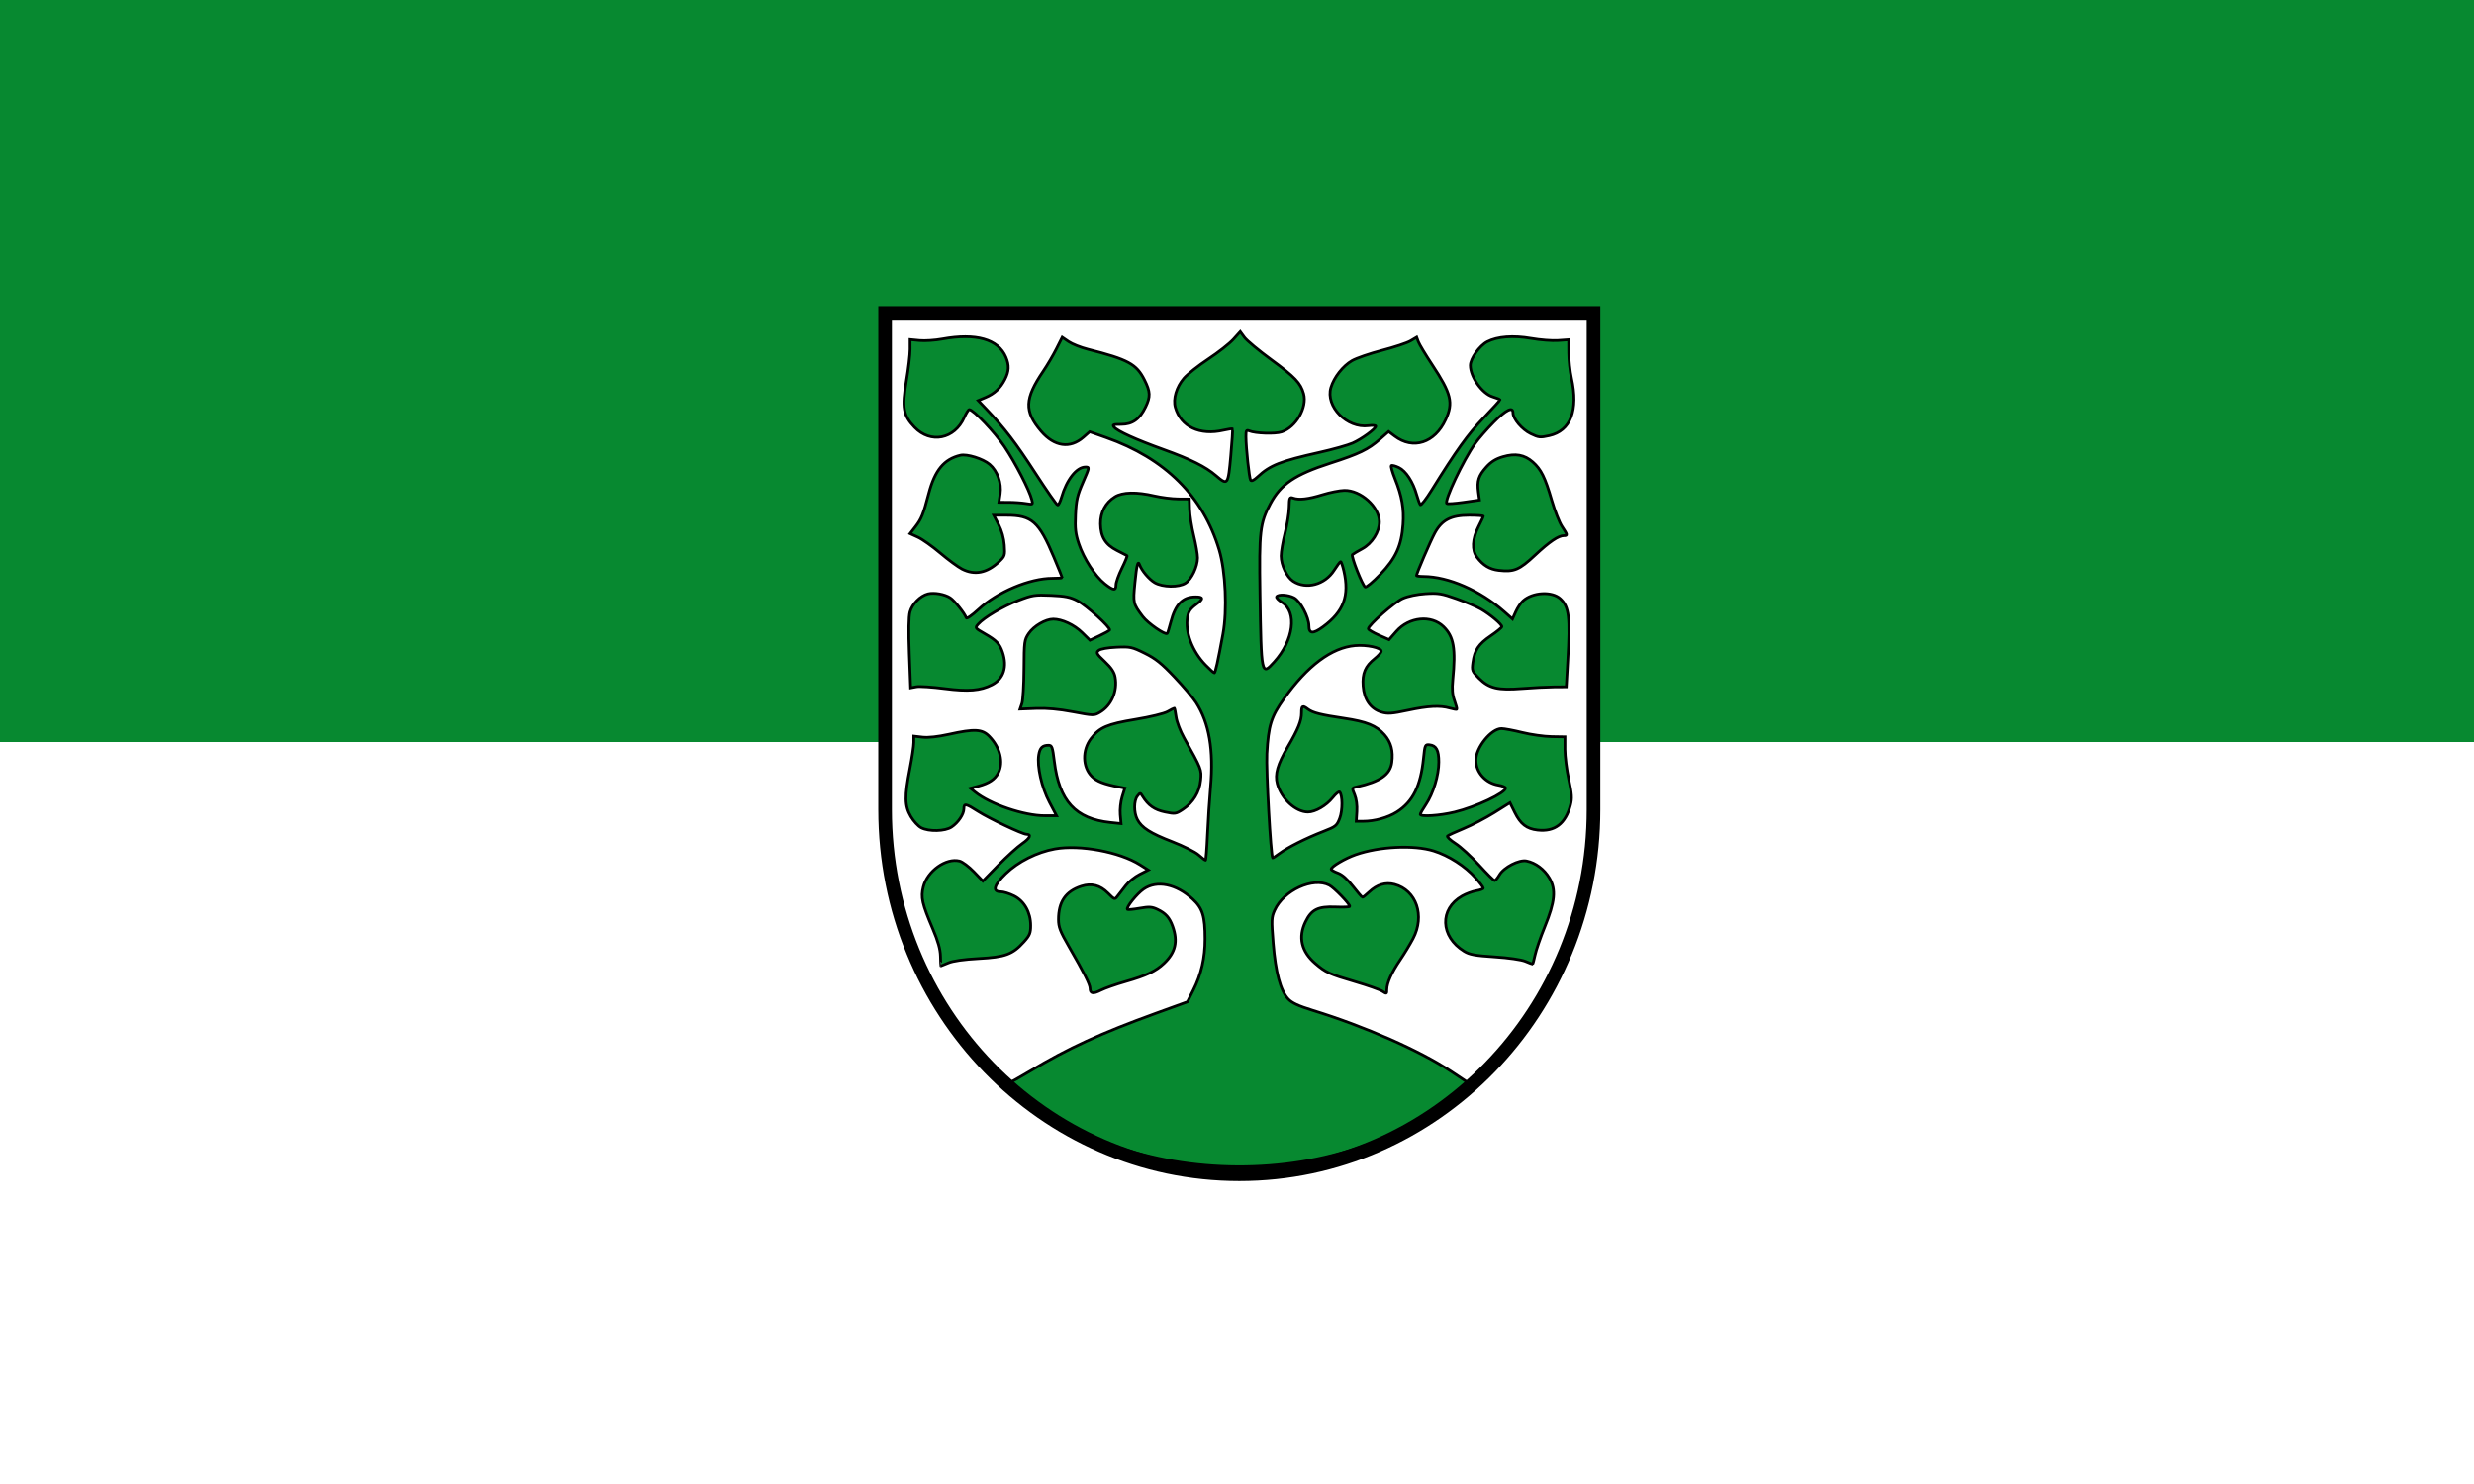
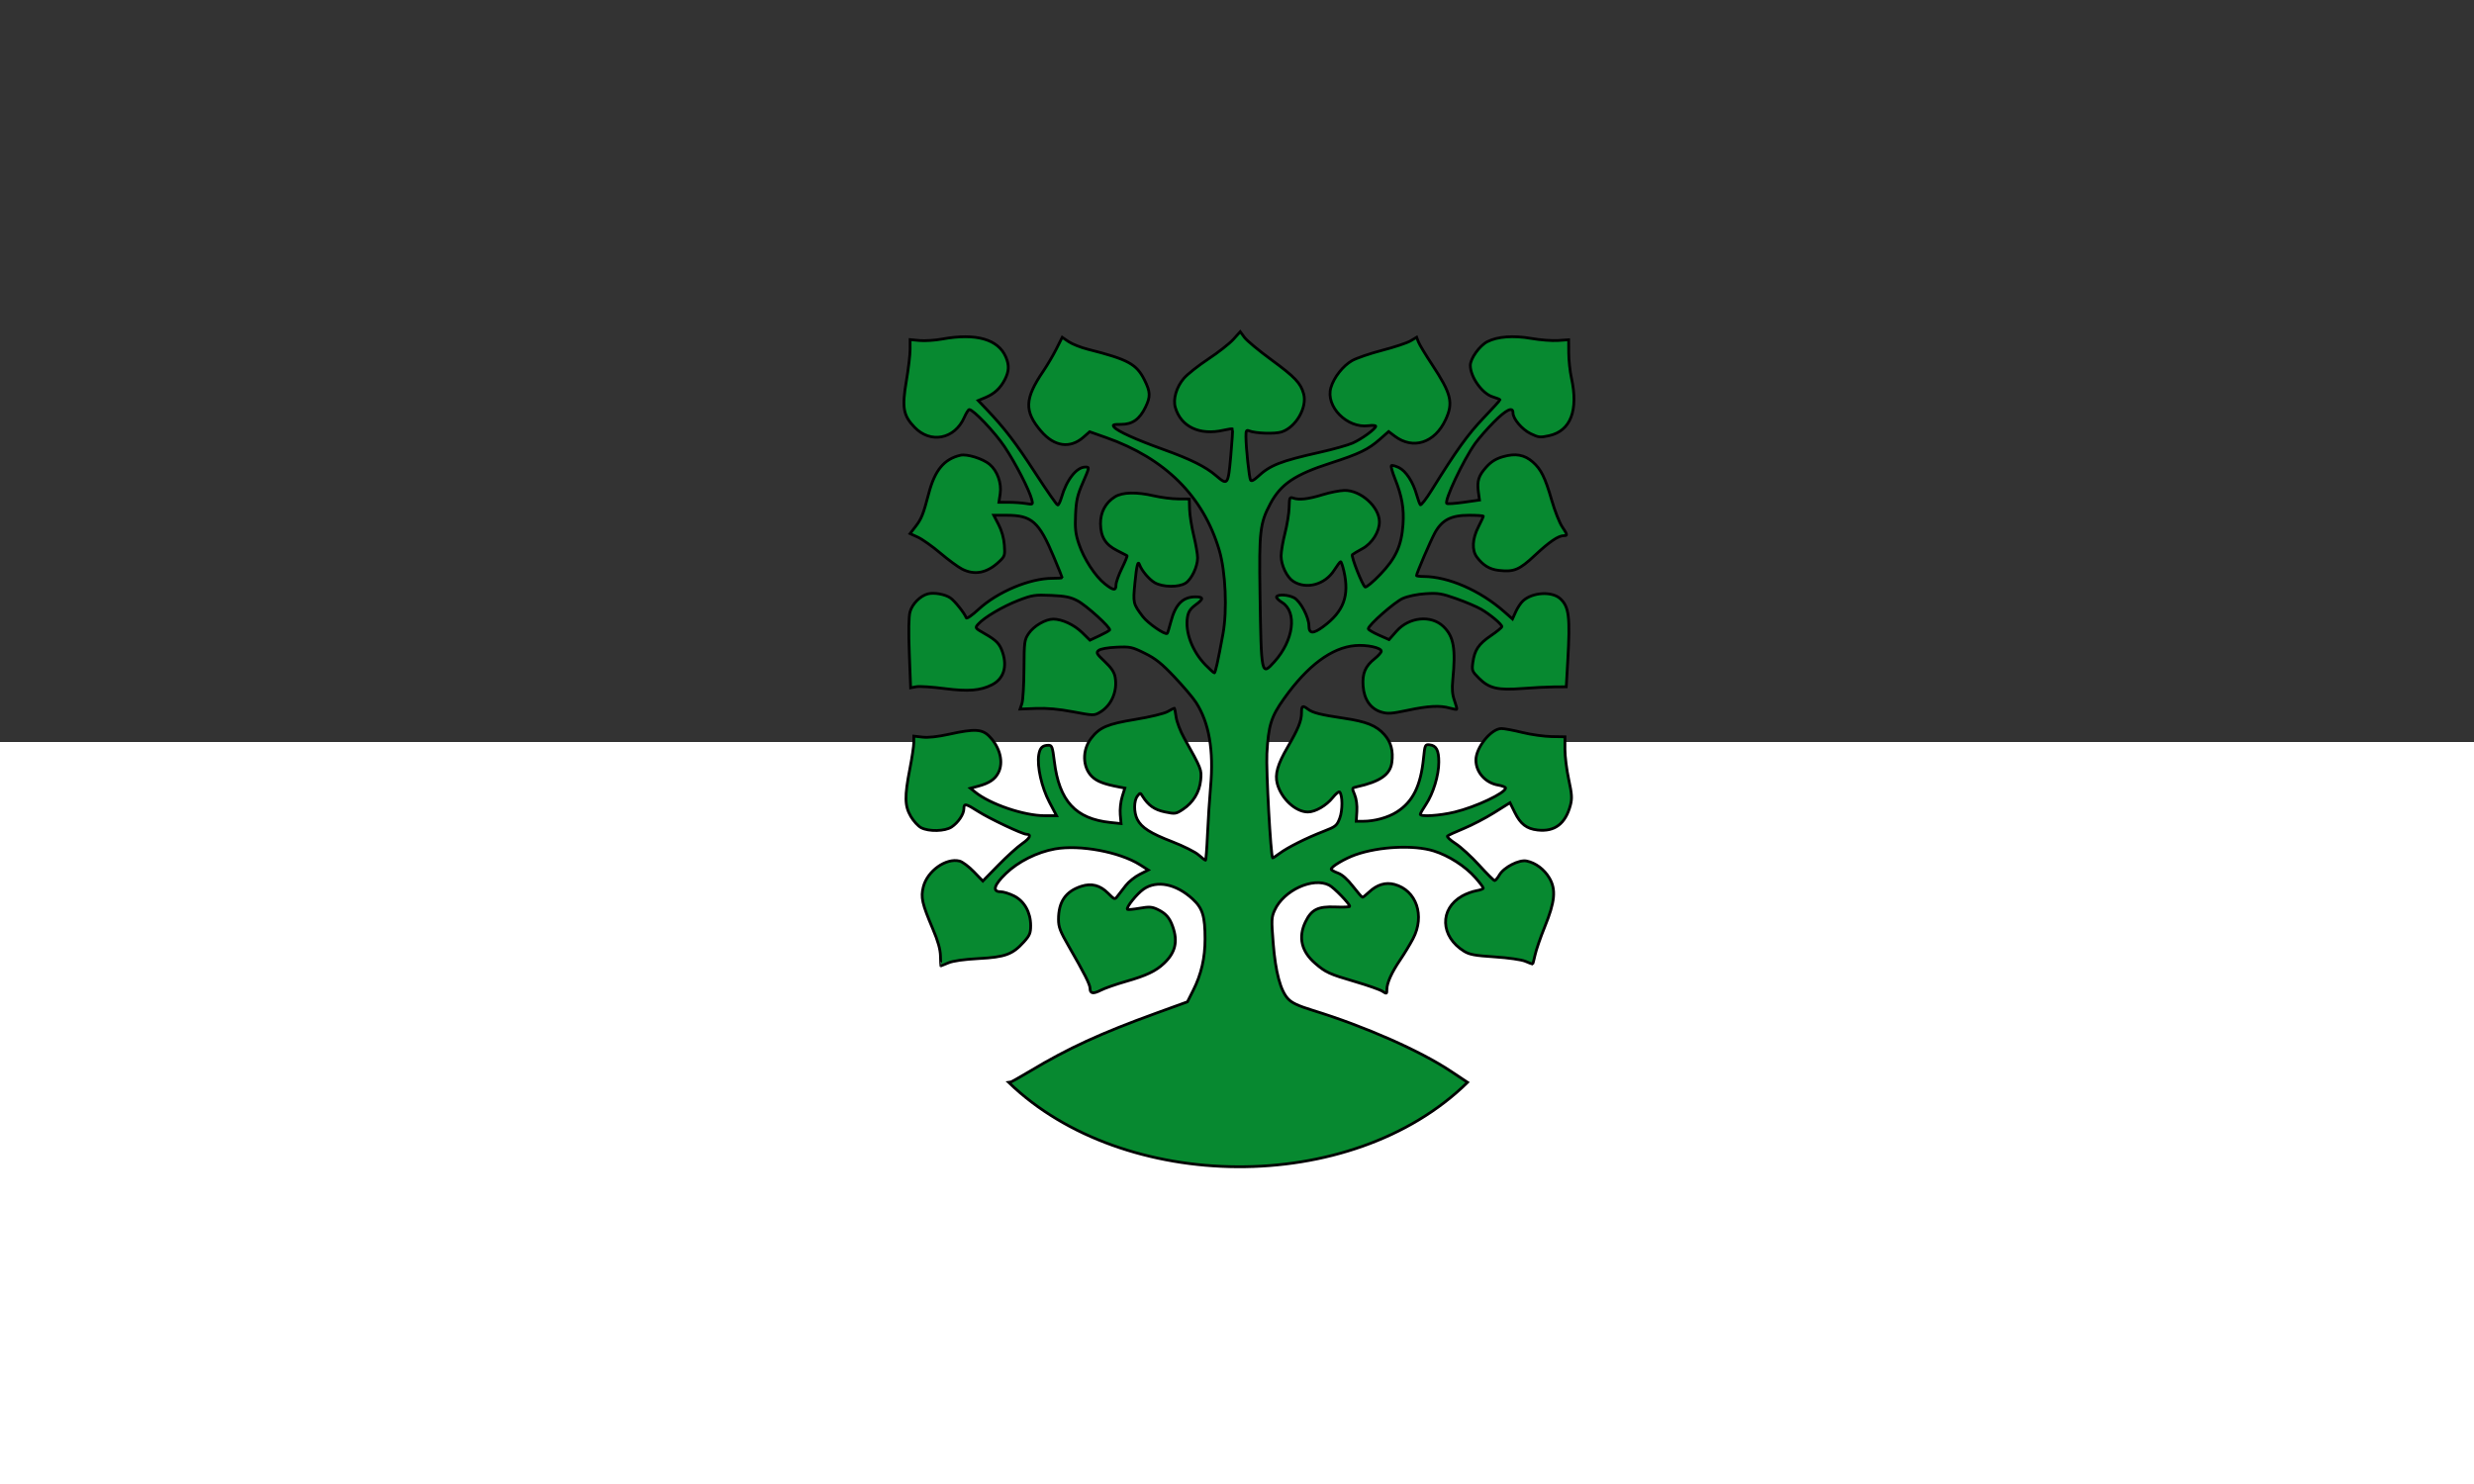
<svg xmlns="http://www.w3.org/2000/svg" xmlns:ns1="http://www.inkscape.org/namespaces/inkscape" xmlns:ns2="http://sodipodi.sourceforge.net/DTD/sodipodi-0.dtd" width="500" height="300" viewBox="0 0 132.292 79.375" version="1.1" id="svg8" ns1:version="1.0 (4035a4fb49, 2020-05-01)" ns2:docname="Flag of Hombourg.svg">
  <rect x="0" y="0" width="132.292" height="79.375" fill="#333333" stroke="none" />
  <defs id="defs2" />
  <ns2:namedview id="base" pagecolor="#ffffff" bordercolor="#666666" borderopacity="1.0" ns1:pageopacity="0.0" ns1:pageshadow="2" ns1:zoom="0.98994949" ns1:cx="303.35782" ns1:cy="183.01722" ns1:document-units="px" ns1:current-layer="layer1" ns1:document-rotation="0" showgrid="false" units="px" ns1:window-width="1680" ns1:window-height="987" ns1:window-x="-8" ns1:window-y="-8" ns1:window-maximized="1" />
  <g ns1:label="Calque 1" ns1:groupmode="layer" id="layer1">
    <g id="g210">
-       <rect y="-1.4210855e-14" x="-2.5431316e-06" height="39.688" width="132.292" id="rect24" style="fill:#078930;fill-opacity:1;fill-rule:evenodd;stroke-width:0.329" />
      <rect style="fill:#ffffff;fill-opacity:1;fill-rule:evenodd;stroke-width:0.329" id="rect198" width="132.292" height="39.688" x="-2.5431316e-06" y="39.688" />
    </g>
    <g transform="matrix(0.078,0,0,0.078,46.964,26.356)" id="g337">
-       <path d="m 4.596,-122.031 1.515,367.19 11.617,57.579 41.416,75.256 52.023,47.477 73.741,34.345 75.256,8.586 84.853,-20.708 75.761,-50.508 48.992,-79.297 20.203,-72.226 v -367.696 z" fill="#ffffff" id="path329" />
      <g stroke="#000000" id="g335">
        <path d="m 104.292,396.474 c 25.957,-15.58 48.221,-25.811 86.028,-39.534 l 21.62,-7.847 4.005,-7.962 c 5.494,-10.922 8.077,-22.149 8.077,-35.111 0,-15.682 -1.686,-21.126 -8.486,-27.394 -11.307,-10.422 -24.56,-13.112 -33.63,-6.826 -4.656,3.226 -12.243,12.731 -11.086,13.888 0.325,0.325 4.077,-0.024 8.338,-0.774 6.541,-1.152 8.441,-1.036 12.201,0.748 5.677,2.694 8.307,5.633 10.472,11.705 3.695,10.36 1.904,17.939 -5.998,25.383 -5.677,5.348 -12.062,8.362 -26.398,12.461 -6.59,1.884 -14.193,4.554 -16.895,5.932 -5.286,2.696 -7.369,2.329 -7.369,-1.301 0,-2.593 -3.932,-10.378 -14.4,-28.508 -6.094,-10.554 -7.221,-13.478 -7.221,-18.733 0,-12.149 4.899,-19.269 15.662,-22.761 6.922,-2.246 12.826,-0.728 18.244,4.69 4.595,4.595 4.628,4.605 6.658,1.973 1.122,-1.454 3.64,-4.707 5.596,-7.228 1.956,-2.521 6.215,-5.935 9.466,-7.587 l 5.91,-3.003 -5.65,-3.579 c -13.945,-8.832 -41.242,-13.912 -58.339,-10.857 -12.239,2.187 -25.244,8.721 -33.744,16.955 -8.068,7.814 -9.361,12.401 -3.497,12.401 1.95,0 6.099,1.288 9.22,2.861 7.057,3.559 11.398,11.288 11.398,20.296 0,5.226 -0.661,6.818 -4.682,11.269 -7.726,8.552 -12.73,10.392 -30.927,11.376 -10.228,0.553 -17.654,1.61 -20.822,2.964 -2.708,1.158 -4.998,2.104 -5.087,2.103 -0.089,-6.8e-4 -0.229,-3.005 -0.309,-6.677 -0.104,-4.709 -1.657,-10.235 -5.273,-18.758 -7.366,-17.361 -8.31,-21.543 -6.494,-28.758 2.748,-10.913 15.542,-20.048 24.834,-17.73 1.987,0.496 6.395,3.783 9.796,7.305 l 6.183,6.404 10.612,-10.854 c 5.837,-5.97 13.225,-12.651 16.417,-14.848 5.343,-3.676 6.531,-6.37 2.816,-6.386 -2.7,-0.011 -25.472,-10.795 -33.016,-15.635 -8.545,-5.482 -9.829,-5.723 -9.84,-1.846 -0.011,3.763 -3.9,9.538 -8.438,12.53 -4.493,2.962 -15.543,3.227 -20.818,0.499 -2.037,-1.053 -5.237,-4.534 -7.113,-7.734 -4.239,-7.234 -4.368,-13.703 -0.649,-32.702 1.479,-7.555 2.689,-15.683 2.689,-18.063 v -4.327 l 6.041,0.686 c 3.83,0.435 10.441,-0.285 18.063,-1.968 17.649,-3.896 22.788,-3.622 27.725,1.479 7.358,7.602 9.839,17.765 6.102,24.992 -2.29,4.429 -6.29,7.109 -13.513,9.054 l -5.587,1.505 3.159,2.558 c 10.339,8.373 33.545,16.26 47.843,16.26 h 8.031 l -4.901,-9.306 c -5.311,-10.085 -8.575,-24.562 -7.303,-32.397 0.792,-4.878 2.502,-6.574 6.658,-6.605 2.39,-0.018 2.795,1.098 4.029,11.109 3.348,27.139 14.565,39.354 38.43,41.848 l 7.321,0.765 -0.55,-6.204 c -0.307,-3.466 0.266,-8.84 1.297,-12.176 l 1.847,-5.972 -3.988,-0.754 c -10.346,-1.956 -15.277,-3.874 -18.659,-7.256 -6.413,-6.413 -6.658,-17.989 -0.55,-25.997 5.844,-7.662 11.087,-9.916 30.482,-13.107 10.1,-1.662 19.625,-3.964 22.011,-5.32 2.313,-1.315 4.386,-2.391 4.605,-2.391 0.22,0 0.773,2.718 1.229,6.041 0.456,3.323 2.908,9.761 5.447,14.308 12.009,21.499 12.124,21.793 11.409,29.071 -0.807,8.212 -5.148,15.329 -12.191,19.991 -4.771,3.157 -5.3,3.234 -12.308,1.779 -7.173,-1.489 -11.481,-4.521 -15.388,-10.829 -1.528,-2.468 -1.565,-2.468 -3.497,-0.026 -2.488,3.146 -2.511,11.202 -0.046,15.97 2.934,5.674 8.93,9.504 23.96,15.305 7.581,2.927 15.669,6.976 17.973,8.999 2.304,2.023 4.457,3.678 4.786,3.678 0.328,0 0.948,-7.869 1.376,-17.487 0.428,-9.618 1.382,-24.355 2.12,-32.748 2.226,-25.324 -0.966,-43.897 -9.954,-57.928 -1.994,-3.114 -8.623,-10.946 -14.731,-17.405 -8.871,-9.383 -12.981,-12.672 -20.433,-16.355 -8.767,-4.333 -9.935,-4.583 -19.417,-4.152 -6.023,0.274 -10.931,1.158 -12.179,2.194 -1.886,1.565 -1.479,2.313 4.155,7.63 4.5,4.247 6.492,7.228 7.125,10.664 1.77,9.602 -2.525,19.533 -10.448,24.16 -3.954,2.31 -4.345,2.302 -18.436,-0.361 -9.816,-1.855 -17.88,-2.584 -25.346,-2.291 l -10.949,0.429 1.29,-3.815 c 0.71,-2.098 1.345,-12.727 1.411,-23.62 0.115,-18.926 0.261,-20.013 3.3,-24.501 3.419,-5.05 11.502,-9.745 16.775,-9.745 6.003,0 14.339,3.877 19.756,9.188 l 5.372,5.267 6.475,-3.033 c 3.561,-1.668 6.726,-3.439 7.034,-3.936 0.958,-1.55 -15.878,-16.865 -22.126,-20.127 -4.747,-2.479 -8.375,-3.21 -18.032,-3.633 -11.179,-0.49 -12.869,-0.229 -22.44,3.462 -10.643,4.105 -23.481,11.7 -27.544,16.298 -2.262,2.559 -2.187,2.666 4.536,6.513 8.027,4.593 10.243,6.909 12.21,12.766 3.36,10.004 0.69,18.205 -7.245,22.255 -7.906,4.035 -16.356,4.714 -32.474,2.611 -8.478,-1.106 -17.19,-1.678 -19.361,-1.271 l -3.948,0.741 -0.895,-23.477 c -0.591,-15.509 -0.432,-25.197 0.469,-28.544 1.465,-5.442 7.064,-11.09 12.294,-12.403 4.227,-1.061 11.485,0.217 15.254,2.687 2.973,1.948 9.968,10.701 11.001,13.766 0.286,0.848 3.942,-1.667 8.358,-5.75 13.036,-12.053 35.123,-21.358 50.696,-21.358 3.7,0 6.728,-0.202 6.728,-0.448 0,-0.246 -2.561,-6.561 -5.691,-14.032 C 110.18,19.791 105.268,15.434 87.978,15.434 H 79.162 l 3.364,6.485 c 2.134,4.113 3.563,9.224 3.906,13.974 0.518,7.159 0.353,7.666 -3.743,11.508 -8.197,7.688 -16.612,9.332 -25.24,4.931 -2.726,-1.391 -9.428,-6.314 -14.893,-10.94 C 37.091,36.764 30.184,31.865 27.206,30.502 L 21.792,28.025 25.431,23.319 C 29.62,17.903 30.819,14.92 34.582,0.558 38.782,-15.473 45.069,-23.08 56.297,-25.717 c 4.503,-1.057 15.407,2.339 20.048,6.244 5.289,4.451 8.316,12.928 7.221,20.228 l -0.866,5.776 6.755,0.014 c 3.715,0.008 8.985,0.382 11.711,0.833 4.88,0.806 4.943,0.766 4.095,-2.613 -1.655,-6.595 -11.164,-25.081 -18.687,-36.327 -6.657,-9.952 -21.425,-25.496 -24.224,-25.496 -0.548,0 -2.08,2.451 -3.405,5.447 -6.586,14.89 -23.102,18.14 -34.076,6.705 -7.802,-8.13 -8.743,-13.492 -5.597,-31.897 1.396,-8.165 2.538,-17.853 2.538,-21.528 v -6.682 l 6.511,0.626 c 3.581,0.344 10.592,-0.121 15.579,-1.034 23.055,-4.22 38.344,0.13 43.57,12.394 2.375,5.574 2.191,9.763 -0.676,15.353 -3.09,6.025 -7.147,9.786 -13.356,12.381 l -4.931,2.06 5.67,5.949 c 12.369,12.978 20.082,23.063 33.605,43.935 7.764,11.983 14.606,21.788 15.205,21.788 0.599,0 1.761,-2.32 2.583,-5.156 3.554,-12.275 10.352,-20.915 16.455,-20.915 2.839,0 2.822,0.105 -1.694,10.492 -3.867,8.893 -4.643,12.265 -5.093,22.129 -0.437,9.572 -0.034,13.129 2.269,20.051 3.391,10.189 11.154,22.154 17.777,27.4 5.922,4.69 7.694,4.854 7.694,0.71 0,-1.735 1.831,-6.868 4.068,-11.405 2.237,-4.537 3.811,-8.411 3.497,-8.609 -0.314,-0.197 -3.412,-1.79 -6.886,-3.538 -7.88,-3.967 -11.175,-9.293 -11.305,-18.27 -0.114,-7.873 3.458,-14.576 9.885,-18.547 5.212,-3.221 14.817,-3.435 27.03,-0.603 4.754,1.103 12.086,2.029 16.294,2.059 l 7.651,0.054 0.21,7.162 c 0.115,3.939 1.399,12.026 2.853,17.972 1.454,5.946 2.634,12.813 2.624,15.261 -0.026,6.003 -4.087,14.572 -8.177,17.252 -4.667,3.058 -15.769,2.908 -21.24,-0.288 -3.825,-2.234 -8.919,-8.268 -10.347,-12.256 -1.135,-3.17 -1.981,0.129 -3.194,12.461 -1.357,13.795 -1.26,14.211 5.359,23.011 3.499,4.652 15.484,12.92 16.808,11.595 0.285,-0.286 1.38,-3.824 2.432,-7.862 3.154,-12.107 8.19,-17.206 16.996,-17.206 5.524,0 5.581,1.372 0.22,5.315 -3.787,2.785 -5.161,4.814 -5.793,8.555 -1.731,10.244 3.271,23.492 12.41,32.868 2.897,2.973 5.59,5.405 5.984,5.405 0.734,0 2.446,-7.692 5.943,-26.707 3.007,-16.354 1.812,-42.878 -2.598,-57.621 -11.041,-36.919 -37.072,-62.788 -77.536,-77.056 l -11.264,-3.972 -4.288,3.765 c -9.101,7.991 -19.958,6.439 -29.001,-4.146 -11.665,-13.654 -11.352,-22.232 1.502,-41.181 2.752,-4.057 6.799,-10.937 8.992,-15.288 l 3.989,-7.911 4.401,2.987 c 2.421,1.643 8.287,3.971 13.037,5.174 27.816,7.047 33.495,10.128 38.986,21.148 4.043,8.113 4.167,11.367 0.709,18.512 -4.052,8.37 -8.98,11.877 -16.687,11.877 -5.583,0 -6.21,0.25 -4.821,1.923 2.33,2.808 14.87,8.489 33.689,15.263 18.867,6.791 28.857,11.758 36.072,17.934 8.112,6.943 8.371,6.596 10.181,-13.629 0.883,-9.864 1.409,-18.13 1.169,-18.369 -0.239,-0.239 -2.995,0.156 -6.124,0.878 -16.34,3.771 -29.275,-2.347 -33.09,-15.649 -1.649,-5.748 0.781,-13.958 5.902,-19.94 2.369,-2.767 9.892,-8.719 16.719,-13.226 6.827,-4.507 14.548,-10.565 17.159,-13.462 l 4.747,-5.269 2.884,3.92 c 1.586,2.156 9.878,9.045 18.426,15.31 16.2,11.872 20.112,15.997 22.142,23.35 2.576,9.331 -5.242,22.903 -15.06,26.143 -4.516,1.491 -17.908,1.052 -22.306,-0.73 -1.894,-0.767 -2.22,-0.17 -2.191,4.003 0.056,7.93 2.226,28.219 3.185,29.77 0.58,0.938 2.252,0.149 4.873,-2.298 8.488,-7.927 15.573,-10.723 42.425,-16.74 9.248,-2.072 19.452,-4.935 22.675,-6.36 6.179,-2.733 15.832,-9.766 15.832,-11.534 0,-0.574 -2.222,-0.746 -4.939,-0.381 -14.713,1.973 -29.668,-13.21 -25.783,-26.177 2.109,-7.039 8.196,-14.793 14.453,-18.411 3.002,-1.736 12.288,-4.928 20.636,-7.092 8.347,-2.164 17.093,-5.065 19.434,-6.447 l 4.257,-2.511 1.215,3.197 c 0.668,1.758 4.885,8.76 9.369,15.559 13.199,20.012 14.688,26.106 9.239,37.807 -7.432,15.959 -22.271,20.737 -34.872,11.227 l -4.16,-3.139 -6.015,5.304 c -7.946,7.008 -14.181,10.015 -33.994,16.398 -24.231,7.806 -33.925,14.361 -41.072,27.77 -7.13,13.378 -7.767,18.909 -7.109,61.732 0.862,56.145 0.948,56.55 9.825,46.723 13.293,-14.714 15.813,-34.251 5.258,-40.774 -2.439,-1.507 -4.111,-3.264 -3.716,-3.904 1.103,-1.785 7.903,-1.382 11.947,0.709 4.365,2.257 10.242,13.367 10.242,19.362 0,5.398 2.859,5.561 9.665,0.55 14.165,-10.428 18.201,-21.232 14.28,-38.22 -0.82,-3.551 -1.821,-6.435 -2.226,-6.409 -0.404,0.026 -2.402,2.674 -4.438,5.885 -6.296,9.928 -19.187,13.374 -28.124,7.518 -4.321,-2.831 -8.234,-11.062 -8.234,-17.32 0,-2.884 1.198,-9.918 2.663,-15.63 1.465,-5.712 2.743,-13.673 2.841,-17.69 0.165,-6.745 0.375,-7.234 2.742,-6.39 4.06,1.447 10.4,0.723 20.194,-2.307 4.993,-1.545 11.696,-2.869 14.897,-2.942 11.167,-0.256 23.99,11.229 24.046,21.535 0.037,6.837 -5.046,14.859 -11.683,18.438 -3.289,1.774 -6.367,3.612 -6.84,4.084 -1.034,1.034 6.83,20.991 8.736,22.169 0.736,0.455 5.402,-3.416 10.368,-8.602 10.686,-11.16 14.565,-19.677 15.611,-34.278 0.777,-10.844 -0.726,-19.403 -5.503,-31.345 -1.807,-4.516 -2.936,-8.559 -2.51,-8.985 0.426,-0.426 2.73,0.157 5.119,1.297 4.857,2.316 9.78,9.838 12.261,18.733 0.878,3.148 2.002,6.197 2.499,6.776 0.496,0.579 3.977,-3.898 7.734,-9.949 16.974,-27.335 24.874,-38.342 35.494,-49.45 6.269,-6.558 11.399,-12.189 11.399,-12.515 0,-0.326 -2.274,-1.273 -5.054,-2.106 -7.154,-2.143 -15.295,-13.601 -15.295,-21.527 0,-4.663 6.309,-13.495 11.591,-16.226 6.955,-3.597 17.937,-4.424 30.164,-2.272 6.063,1.067 14.315,1.709 18.337,1.427 l 7.313,-0.513 0.045,8.984 c 0.025,4.941 0.863,12.704 1.863,17.25 4.875,22.162 -0.534,36.24 -15.18,39.518 -6.245,1.398 -7.325,1.285 -12.72,-1.327 -5.993,-2.901 -12.161,-10.166 -12.161,-14.323 0,-4.428 -4.717,-2.15 -13.122,6.336 -4.676,4.721 -10.483,11.373 -12.904,14.782 -8.051,11.337 -21.208,39.197 -19.377,41.028 0.412,0.412 5.627,0.057 11.588,-0.79 l 10.839,-1.539 -0.755,-5.507 c -1.038,-7.574 0.139,-11.266 5.479,-17.176 3.281,-3.632 6.492,-5.622 11.346,-7.033 8.592,-2.498 14.749,-1.408 20.483,3.627 5.687,4.993 8.434,10.558 13.014,26.358 2.062,7.114 5.221,15.159 7.02,17.878 3.822,5.776 3.924,6.269 1.3,6.269 -3.785,0 -9.834,4.097 -19.782,13.4 -10.825,10.123 -14.374,11.61 -24.892,10.424 -6.224,-0.702 -10.784,-3.461 -14.958,-9.053 -3.592,-4.812 -3.224,-12.465 0.999,-20.77 1.856,-3.649 3.374,-6.94 3.374,-7.313 0,-0.373 -4.385,-0.678 -9.745,-0.678 -12.44,0 -18.711,3.273 -23.574,12.305 -3.039,5.644 -12.465,27.606 -12.465,29.043 0,0.342 2.146,0.631 4.769,0.643 17.061,0.079 38.742,9.532 55.31,24.117 l 5.707,5.023 2.243,-4.973 c 1.233,-2.735 3.457,-6.079 4.942,-7.43 6.596,-6.002 20.011,-6.741 25.68,-1.415 5.919,5.56 6.742,12.535 5.023,42.522 l -1.021,17.805 -8.404,0.057 c -4.622,0.032 -14.413,0.53 -21.757,1.109 -16.75,1.319 -22.767,-0.106 -29.693,-7.032 -4.705,-4.705 -4.941,-5.307 -4.201,-10.71 1.184,-8.636 3.908,-12.718 12.286,-18.407 4.19,-2.845 7.618,-5.665 7.618,-6.266 0,-1.628 -8.043,-8.382 -14.257,-11.973 -3.001,-1.734 -10.606,-4.973 -16.902,-7.199 -10.122,-3.578 -12.567,-3.974 -21.14,-3.421 -5.815,0.375 -12.085,1.683 -15.671,3.269 -5.622,2.487 -23.599,18.324 -23.599,20.79 0,0.623 3.203,2.55 7.118,4.281 l 7.118,3.148 5.049,-5.736 c 8.673,-9.853 23.851,-11.357 32.27,-3.198 7.037,6.821 8.469,15.048 6.361,36.536 -0.62,6.322 -0.317,10.033 1.158,14.169 1.099,3.082 1.812,5.791 1.583,6.019 -0.229,0.229 -2.377,-0.147 -4.774,-0.834 -6.737,-1.932 -14.651,-1.524 -28.836,1.489 -11.044,2.345 -13.783,2.534 -18.089,1.243 -7.366,-2.207 -11.85,-8.614 -12.521,-17.892 -0.627,-8.665 1.461,-13.555 8.022,-18.79 2.444,-1.95 4.443,-4.239 4.443,-5.086 6e-5,-2.398 -10.049,-4.533 -17.979,-3.821 -16.135,1.449 -32.612,13.754 -48.692,36.364 -8.873,12.477 -10.689,18.299 -11.75,37.675 -0.617,11.277 2.615,70.031 3.935,71.523 0.147,0.167 2.23,-1.167 4.628,-2.964 5.547,-4.157 18.289,-10.57 30.08,-15.139 8.576,-3.323 9.327,-3.927 11.295,-9.08 2.047,-5.361 1.992,-15.935 -0.094,-18.013 -0.492,-0.49 -2.64,1.283 -4.774,3.941 -4.358,5.428 -11.918,9.794 -16.961,9.794 -8.393,0 -18.213,-9.062 -20.987,-19.367 -1.743,-6.475 0.16,-13.205 7.11,-25.145 7.261,-12.475 9.501,-18.011 9.501,-23.487 0,-4.944 0.685,-5.335 4.412,-2.518 3.295,2.491 8.733,3.865 24.61,6.216 15.623,2.314 22.346,5.04 27.828,11.283 4.547,5.179 6.131,11.143 5.067,19.079 -1.116,8.323 -8.074,13.152 -24.013,16.665 -3.423,0.754 -3.426,0.765 -1.484,5.411 1.184,2.834 1.78,7.31 1.522,11.441 l -0.423,6.785 4.707,-10e-4 c 7.908,-0.003 17.004,-2.515 23.095,-6.378 11.022,-6.99 16.378,-17.772 18.327,-36.891 0.933,-9.152 1.089,-9.499 4.128,-9.17 4.63,0.502 6.338,3.694 6.338,11.849 0,9.02 -3.835,21.611 -8.876,29.142 -2.107,3.148 -3.833,6.152 -3.836,6.677 -0.01,1.797 13.345,0.937 23.523,-1.515 14.548,-3.505 34.974,-13.148 34.974,-16.512 0,-0.629 -2.272,-1.528 -5.05,-1.997 -8.762,-1.48 -15.299,-8.814 -15.299,-17.163 0,-8.67 10.517,-21.642 17.531,-21.624 1.899,0.005 8.318,1.21 14.263,2.678 5.946,1.468 14.959,2.739 20.031,2.824 l 9.22,0.154 v 8.636 c 0,4.75 1.172,14.044 2.604,20.654 2.158,9.961 2.36,12.95 1.177,17.465 -3.373,12.877 -10.753,18.507 -22.518,17.181 -7.55,-0.851 -11.724,-4.075 -15.676,-12.107 l -3.255,-6.615 -10.735,6.74 c -5.904,3.707 -15.313,8.622 -20.909,10.922 -5.596,2.3 -10.637,4.621 -11.202,5.158 -0.565,0.537 1.894,2.851 5.465,5.143 3.571,2.292 10.851,8.954 16.178,14.806 5.327,5.852 10.132,10.639 10.679,10.639 0.546,0 2.027,-1.773 3.291,-3.939 3.044,-5.218 13.439,-10.557 18.561,-9.532 6.197,1.239 12.157,5.692 15.691,11.723 4.621,7.885 3.84,16.135 -3.158,33.352 -2.943,7.24 -5.952,15.967 -6.687,19.395 -0.735,3.427 -1.505,6.232 -1.712,6.232 -0.206,0 -2.46,-0.871 -5.009,-1.936 -2.654,-1.109 -11.639,-2.393 -21.025,-3.005 -13.438,-0.876 -17.204,-1.571 -20.903,-3.857 -16.357,-10.109 -17.027,-28.996 -1.345,-37.877 2.719,-1.54 7.1,-3.164 9.737,-3.609 2.637,-0.445 4.794,-1.251 4.794,-1.791 0,-0.54 -2.428,-3.739 -5.394,-7.109 -6.962,-7.91 -18.356,-15.227 -28.668,-18.412 -13.667,-4.221 -37.346,-3.066 -53.494,2.609 -7.279,2.558 -16.73,8.145 -16.73,9.89 0,0.549 2.044,1.737 4.542,2.641 2.991,1.082 6.534,4.208 10.378,9.158 3.21,4.134 6.146,7.516 6.526,7.516 0.379,0 2.433,-1.64 4.565,-3.645 5.402,-5.08 11.299,-6.855 17.358,-5.223 15.065,4.056 21.017,21.462 12.728,37.22 -2.022,3.844 -5.974,10.373 -8.782,14.508 -5.939,8.746 -9.161,15.919 -9.161,20.395 0,3.057 -0.109,3.099 -3.063,1.164 -1.684,-1.104 -10.075,-4.064 -18.645,-6.578 -17.795,-5.221 -20.185,-6.314 -27.409,-12.542 -9.492,-8.183 -11.776,-17.937 -6.668,-28.488 4.094,-8.457 8.534,-10.664 20.493,-10.189 5.421,0.216 9.856,0.039 9.856,-0.392 0,-1.738 -10.703,-12.797 -14.072,-14.539 -11.114,-5.747 -31.253,3.503 -37.425,17.189 -2.191,4.858 -2.267,6.63 -0.977,22.677 1.595,19.84 4.985,32.482 10.213,38.078 2.599,2.782 6.913,4.796 16.837,7.859 35.943,11.095 73.454,27.64 94.737,41.787 l 11.446,7.608 c -79.908,78.459 -236.058,75.807 -314.313,0.283 0.599,0.004 7.18,-3.649 14.625,-8.118 z" fill="#078930" stroke-width="1.908" id="path331" />
-         <path d="m 845.171,217.741 c -0.01,0.544 0,1.097 0,1.642 M 1335.736,-124.57 H 845.171 v 343.953 c 0,139.451 109.886,252.628 245.282,252.628 135.396,0 245.282,-113.177 245.282,-252.628 0,-0.545 0,-1.098 0,-1.642 z" fill="none" stroke-linecap="round" stroke-width="9.431" transform="matrix(0.99,0,0,0.99,-832.047,0.029)" id="path333" />
      </g>
    </g>
  </g>
</svg>